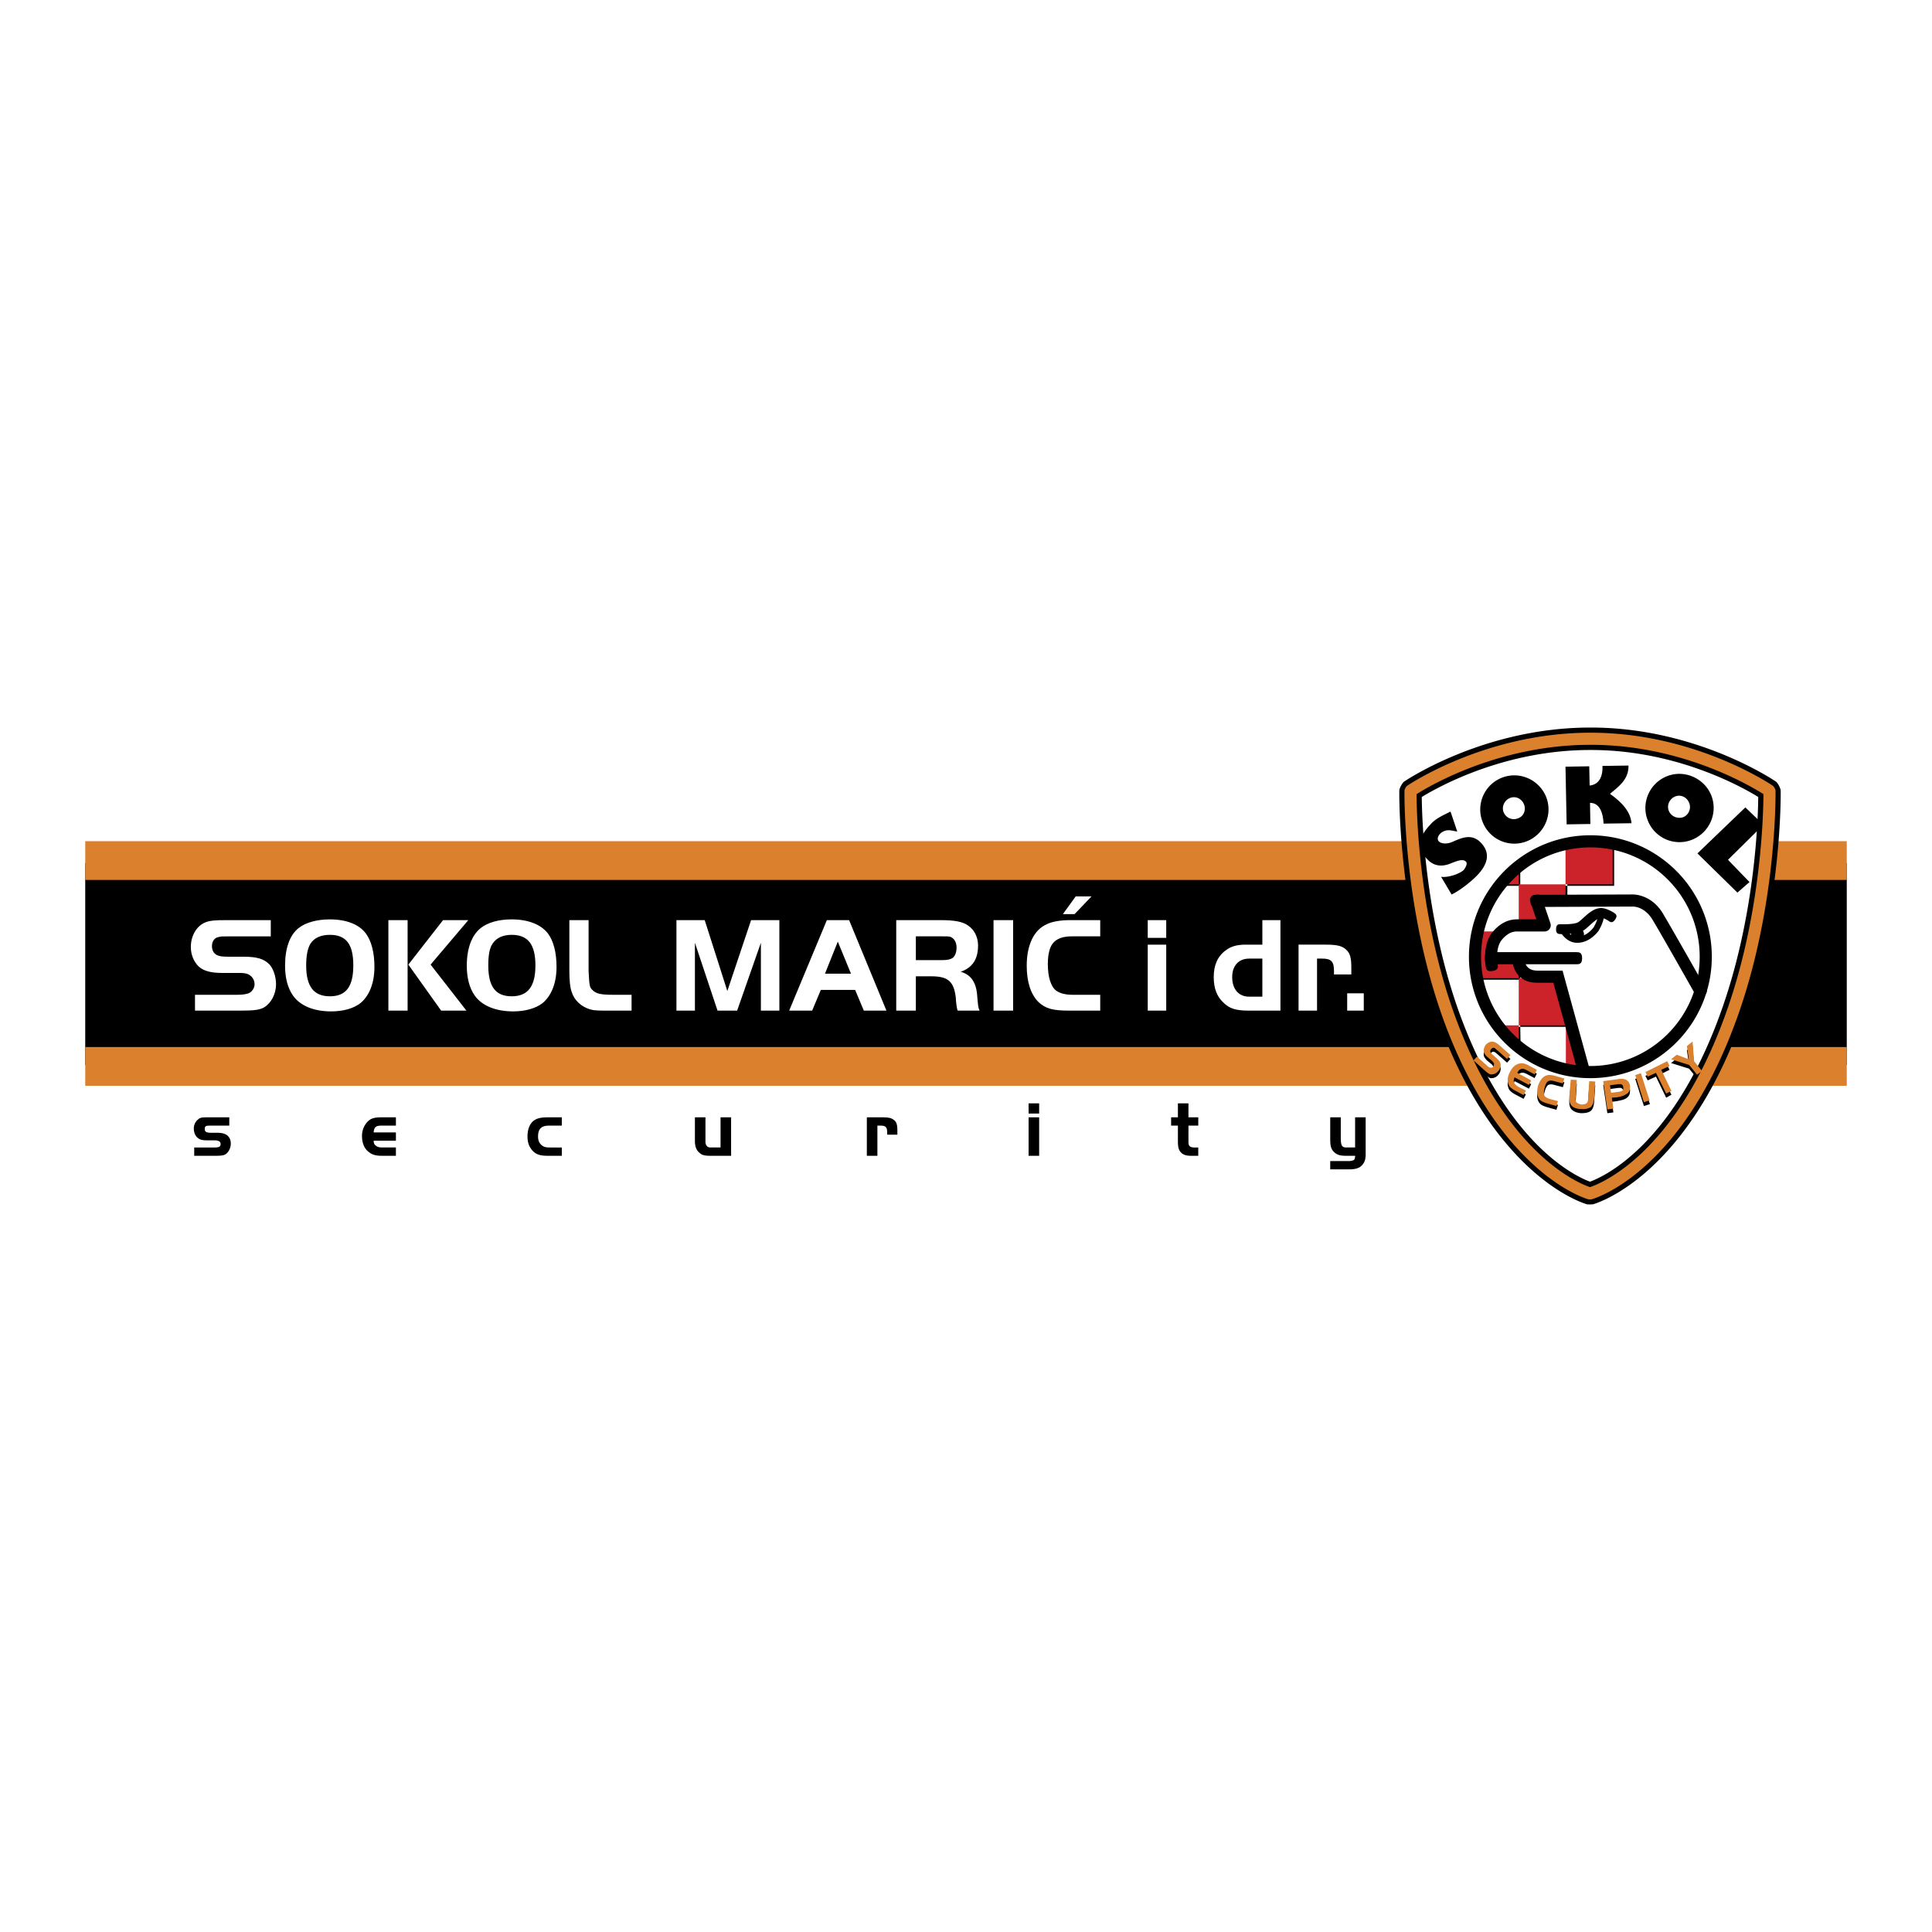
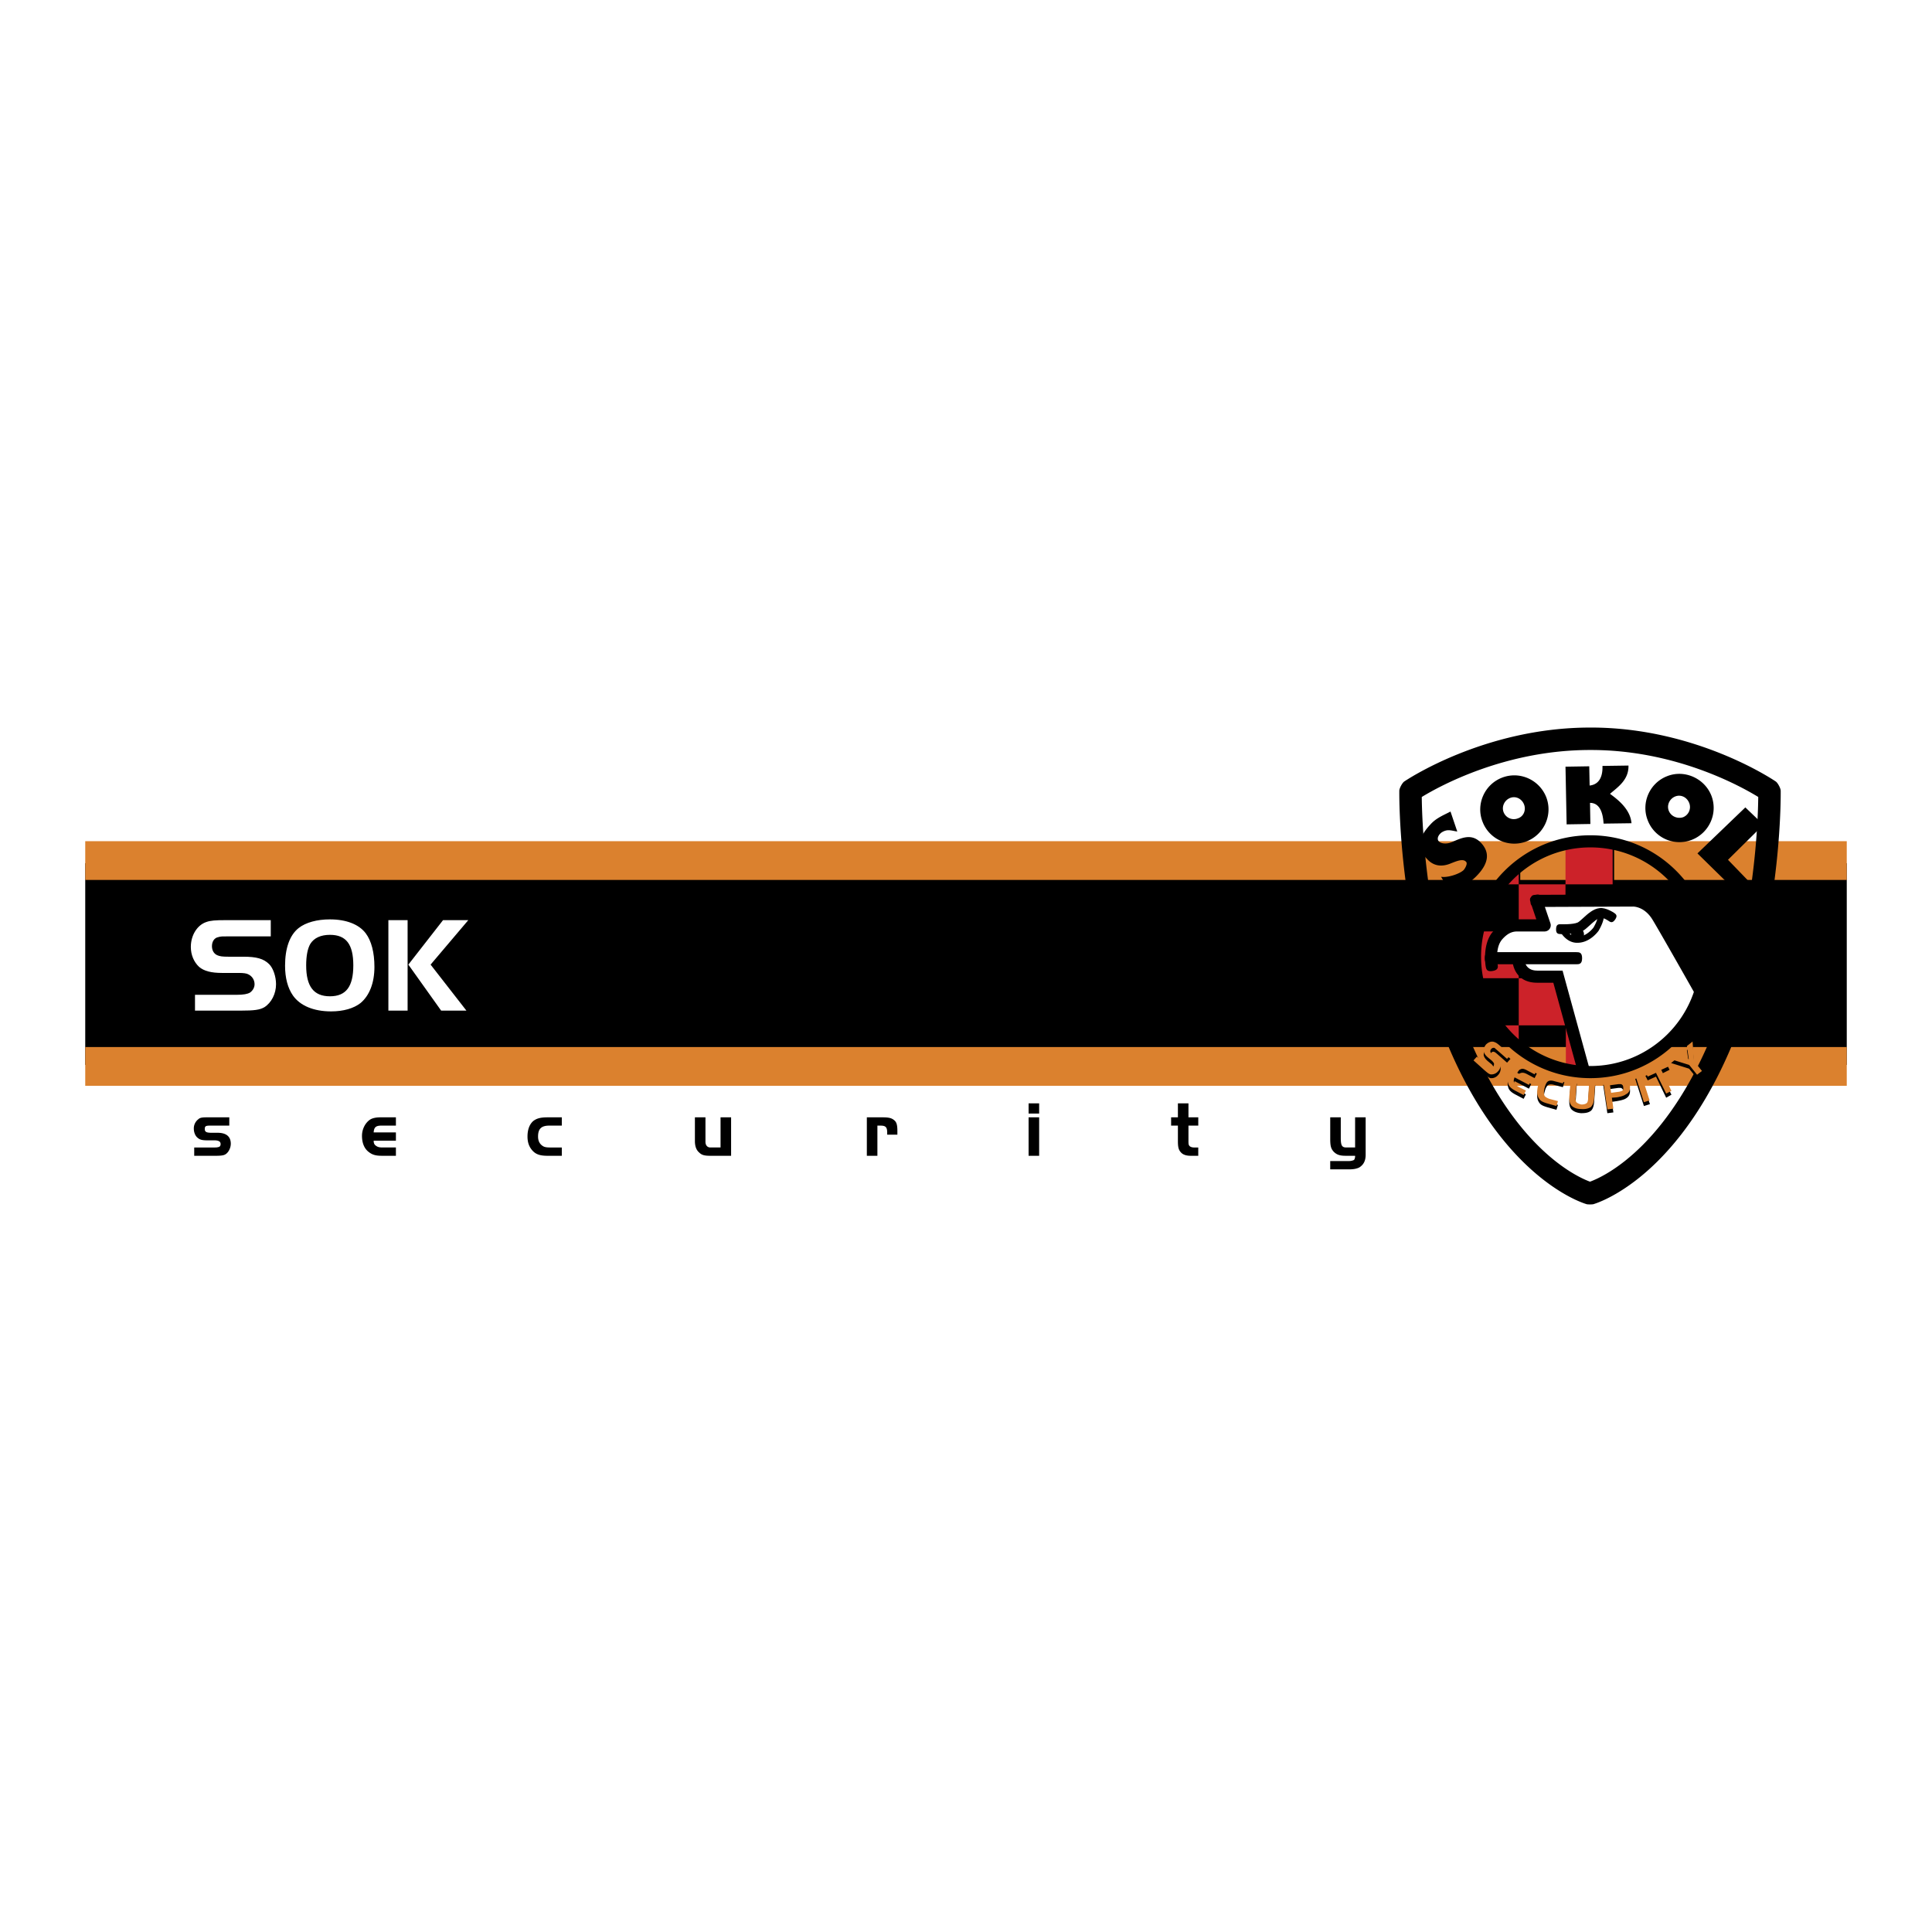
<svg xmlns="http://www.w3.org/2000/svg" width="2500" height="2500" viewBox="0 0 192.756 192.756">
-   <path fill-rule="evenodd" clip-rule="evenodd" fill="#fff" d="M0 0h192.756v192.756H0V0z" />
  <path fill-rule="evenodd" clip-rule="evenodd" d="M8.504 86.122h175.748v20.126H8.504V86.122z" />
  <path fill="#db812e" d="M184.252 87.792H8.504v-3.867h175.748v3.867z" />
  <path d="M19.451 100.83h4.552c1.354 0 1.918-.074 2.37-.338.715-.451 1.167-1.355 1.167-2.295 0-.791-.301-1.617-.677-1.994-.564-.564-1.279-.752-2.596-.752H22.8c-.639 0-.865-.038-1.128-.15-.338-.15-.526-.489-.526-.903 0-.451.226-.828.639-.903.264-.075.339-.075 1.204-.075h4.025v-1.617h-4.477c-1.053 0-1.542.037-1.956.188-.903.301-1.542 1.317-1.542 2.483 0 .79.301 1.504.827 1.994.489.414 1.204.602 2.295.602h1.655c.452 0 .79.037.979.15.376.188.602.564.602.979 0 .338-.188.639-.451.828-.264.15-.64.225-1.354.225h-4.138v1.578h-.003zM32.917 91.727c-1.279 0-2.407.301-3.122.865-.903.715-1.354 2.032-1.354 3.762 0 1.205.264 2.221.79 2.973.715 1.016 2.069 1.58 3.8 1.58 1.241 0 2.257-.301 2.934-.828.903-.752 1.392-2.031 1.392-3.611 0-1.43-.301-2.596-.865-3.348-.678-.904-1.957-1.393-3.575-1.393zm0 1.542c1.618 0 2.333.94 2.333 3.047 0 2.105-.715 3.084-2.333 3.084-1.617 0-2.37-.979-2.37-3.084 0-.979.151-1.693.414-2.145.376-.601 1.054-.902 1.956-.902zM40.667 91.802h-1.918v9.028h1.918v-9.028zm.075 4.438l3.272 4.59h2.521l-3.574-4.59 3.762-4.438h-2.52l-3.461 4.438z" fill-rule="evenodd" clip-rule="evenodd" fill="#fff" />
-   <path d="M51.049 91.727c-1.279 0-2.37.301-3.085.865-.902.715-1.392 2.032-1.392 3.762 0 1.205.263 2.221.79 2.973.715 1.016 2.106 1.58 3.837 1.58 1.204 0 2.257-.301 2.934-.828.903-.752 1.392-2.031 1.392-3.611 0-1.43-.301-2.596-.865-3.348-.714-.904-1.993-1.393-3.611-1.393zm0 1.542c1.617 0 2.37.94 2.37 3.047 0 2.105-.752 3.084-2.37 3.084s-2.333-.979-2.333-3.084c0-.979.113-1.693.414-2.145.377-.601 1.054-.902 1.919-.902zM56.805 91.802v5.079c0 .939.075 1.654.226 2.068.263.865.978 1.506 1.881 1.768.452.113.752.113 2.031.113h2.069v-1.58h-1.843c-1.242 0-1.655-.113-1.994-.414-.338-.301-.376-.375-.451-1.955v-5.079h-1.919zM70.309 91.802h-2.821v9.028h1.844v-6.771l2.256 6.771h1.956l2.37-6.771v6.771h1.843v-9.028h-2.821l-2.37 7.073-2.257-7.073zM78.735 100.83h2.294l.865-2.068h3.424l.865 2.068h2.257l-3.725-9.028h-2.219l-3.761 9.028zm4.853-6.884l1.316 3.198h-2.596l1.28-3.198zM91.375 97.406h1.542c1.692 0 2.257.527 2.445 2.145 0 .189.038.564.075.791.038.225.038.301.113.488h2.182c-.15-.338-.15-.527-.227-1.354-.074-1.43-.601-2.221-1.655-2.521 1.167-.413 1.731-1.241 1.731-2.633 0-.828-.377-1.58-1.016-1.994-.526-.376-1.354-.526-2.708-.526h-4.439v9.028h1.956v-3.424h.001zm0-1.616v-2.37h2.67c.339 0 .603 0 .752.038.414.15.64.564.64 1.091 0 .451-.15.827-.376 1.016-.226.15-.526.226-1.016.226h-2.67v-.001zM99.125 100.83h1.955v-9.028h-1.955v9.028zM109.77 99.25h-2.746c-.752 0-1.279-.15-1.654-.414-.527-.414-.828-1.354-.828-2.67 0-.941.188-1.656.488-2.032.377-.489 1.016-.715 1.92-.715h2.82v-1.617h-3.047c-.902 0-1.805.15-2.295.414-1.279.564-1.992 2.069-1.992 4.138 0 1.617.412 2.859 1.164 3.611.715.678 1.469.865 3.049.865h3.121v-1.58zM108.904 89.432h-1.58l-1.279 1.768h1.166l1.693-1.768zM114.51 94.248v6.583h1.844v-6.583h-1.844zm0-.678h1.844v-1.768h-1.844v1.768zM125.945 94.248h-1.693c-.865 0-1.467.188-1.955.564-.828.602-1.203 1.505-1.203 2.671 0 1.092.301 1.918.939 2.52.639.641 1.279.828 2.596.828h3.121v-9.028h-1.805v2.445zm0 5.19h-1.316c-1.053 0-1.693-.752-1.693-1.955 0-1.129.641-1.843 1.693-1.843h1.316v3.798zM129.557 94.248v6.583h1.844V95.64h.525c.904 0 1.166.301 1.166 1.242v.338h1.73v-.64c0-1.016-.111-1.468-.525-1.844-.414-.376-.941-.489-2.031-.489h-2.709v.001zM136.064 99.1h-1.656v1.73h1.656V99.1z" fill-rule="evenodd" clip-rule="evenodd" fill="#fff" />
  <path fill="#db812e" d="M184.252 108.332H8.504v-3.869h175.748v3.869z" />
-   <path d="M158.635 119.074s-8.426-2.256-13.994-17.379c-4.1-11.21-3.912-22.796-3.912-22.796s7.6-5.191 17.906-5.191c10.307-.038 17.906 5.191 17.906 5.191s.188 11.586-3.912 22.759c-5.531 15.16-13.994 17.416-13.994 17.416z" fill-rule="evenodd" clip-rule="evenodd" fill="#fff" />
  <path d="M158.328 120.15c-.025-.008-8.969-2.408-14.736-18.07v-.004c-4.174-11.411-3.982-23.156-3.982-23.19.004-.24.293-.779.49-.914.023-.015 7.881-5.383 18.535-5.383 10.654-.039 18.512 5.368 18.535 5.383.197.134.486.674.49.914 0 .034.191 11.784-3.982 23.157l-.002-.002c-5.729 15.703-14.709 18.102-14.734 18.109a2.864 2.864 0 0 1-.614 0zm-12.64-18.839h.002c4.75 12.902 11.449 16.031 12.945 16.586 1.504-.555 8.229-3.688 12.945-16.619v-.004c3.484-9.499 3.814-19.282 3.84-21.761-1.791-1.1-8.326-4.716-16.785-4.686-8.459 0-14.996 3.595-16.785 4.688.025 2.482.355 12.269 3.838 21.796z" />
  <path d="M147.012 106.172l1.09.979c.301.264.451.375.602.414a.856.856 0 0 0 .752-.301.933.933 0 0 0 .264-.604c0-.262-.111-.451-.451-.715l-.338-.301c-.15-.15-.188-.188-.227-.301-.037-.074 0-.225.076-.301a.243.243 0 0 1 .338-.074c.076.037.076.037.301.225l.941.828.338-.377-1.053-.939c-.264-.227-.377-.301-.49-.338-.301-.113-.639-.039-.902.225-.15.188-.225.451-.225.678.037.188.15.375.412.602l.414.338c.076.113.15.189.189.264.037.113 0 .227-.076.338a.4.4 0 0 1-.264.113c-.111-.037-.225-.113-.375-.264l-.979-.865-.337.376zM153.33 107.113l-.902-.453c-.338-.188-.527-.225-.789-.188-.414.113-.754.377-.979.828-.227.414-.301.828-.188 1.166.074.301.301.527.826.789l.715.377.227-.451-.678-.34c-.527-.301-.639-.525-.451-.977l1.43.752.225-.451-1.391-.752c.15-.227.188-.301.301-.34.188-.074.375-.074.715.113l.715.377.224-.45zM155.438 110.234l-.865-.225c-.188-.076-.338-.152-.451-.264-.113-.189-.113-.49 0-.865.074-.301.188-.49.301-.602.15-.113.377-.113.639-.039l.865.227.15-.49-.939-.262c-.264-.076-.527-.076-.715-.076-.451.076-.791.49-.979 1.092-.113.488-.113.902.076 1.203.15.264.338.377.826.527l.941.264.151-.49zM157.318 108.129l-.602-.039-.15 1.73c0 .414.037.641.225.865.189.188.49.34.941.377.414 0 .715-.037.979-.227.188-.15.301-.451.338-.902l.113-1.654-.604-.039-.111 1.693c0 .188-.039.338-.076.414-.074.15-.301.225-.602.225-.188 0-.338-.074-.451-.188s-.15-.264-.113-.527l.113-1.728zM164.014 110.348l.601-.188-.902-2.709-.565.188.866 2.709zM165.217 107.414l1.017 2.106.526-.301-1.016-2.069.828-.414-.226-.451-2.182 1.053.227.451.826-.375zM168.527 106.623l.791.979.489-.377-.789-.94-.151-1.957-.564.451.187 1.28-1.203-.452-.564.452 1.804.564zM162.209 109.596c.338-.189.451-.49.412-.902a.79.79 0 0 0-.412-.604c-.189-.074-.451-.074-.865-.037l-1.393.188.414 2.822.602-.076-.15-1.053.488-.076c.715-.112.904-.262.904-.262zm-1.467-.19l-.113-.752.828-.113h.262c.113.039.227.152.227.301.037.152 0 .264-.076.34-.037.074-.15.074-.301.113l-.827.111zM151.676 88.379h4.701v4.702h-4.701v-4.702zM151.676 86.31v2.069h-2.107c.601-.79 1.316-1.467 2.107-2.069zM161.043 84.204v4.175h-4.666v-4.213a11.35 11.35 0 0 1 2.295-.226c.791 0 1.617.075 2.371.264zM151.676 97.746h4.701v4.701h-4.701v-4.701zM161.043 97.746h4.701v4.701h-4.701v-4.701z" fill-rule="evenodd" clip-rule="evenodd" />
  <path d="M147.424 93.081h4.252v4.665h-4.289a11.621 11.621 0 0 1-.225-2.295c0-.827.074-1.618.262-2.37zM156.377 93.081h4.666v4.665h-4.666v-4.665zM149.531 102.447h2.145l.037 2.145a10.698 10.698 0 0 1-2.182-2.145zM156.377 102.447h4.666l.037 4.289c-.791.15-1.58.225-2.408.225-.789 0-1.541-.074-2.295-.225v-4.289z" fill-rule="evenodd" clip-rule="evenodd" />
  <path fill-rule="evenodd" clip-rule="evenodd" fill="#cc2229" d="M151.525 88.229h4.664v4.702h-4.664v-4.702zM151.525 86.423v1.806h-1.807a10.296 10.296 0 0 1 1.807-1.806zM160.893 84.166v4.063h-4.703v-4.025c.791-.188 1.617-.264 2.482-.264.752 0 1.506.075 2.221.226zM151.525 97.596h4.664l.038 4.701h-4.702v-4.701zM147.424 92.931h4.102v4.665h-4.176a13 13 0 0 1-.188-2.145c0-.866.113-1.73.262-2.52zM156.189 92.931h4.704v4.665h-4.704v-4.665zM149.418 102.297h2.107v2.182a12.742 12.742 0 0 1-2.107-2.182zM156.227 102.297h4.666v4.439c-.715.15-1.469.225-2.221.225-.826 0-1.654-.074-2.445-.262v-4.402z" />
  <path d="M154.008 97.445h-.639c-1.881 0-1.881-1.731-1.881-1.731v-.113h-2.709c-.037-.64.074-1.542.564-2.182.865-1.053 1.654-1.091 2.068-1.091h2.709l-.828-2.445h2.746l6.02-.038c1.691.038 2.857.639 3.535 1.843l4.062 7.223c-2.031 5.529-6.018 8.012-11.623 8.049l-2.596-9.516c.002.001-.149.001-1.428.001z" fill-rule="evenodd" clip-rule="evenodd" fill="#fff" />
  <path d="M146.557 95.451c0-3.345 1.357-6.374 3.549-8.566 2.193-2.192 5.221-3.549 8.566-3.549s6.375 1.356 8.566 3.549a12.076 12.076 0 0 1 3.549 8.566 12.07 12.07 0 0 1-3.549 8.567c-2.191 2.193-5.221 3.549-8.566 3.549s-6.373-1.355-8.566-3.549a12.079 12.079 0 0 1-3.549-8.567zm4.404-7.712a10.867 10.867 0 0 0-3.195 7.712c0 3.012 1.221 5.739 3.195 7.713 1.973 1.973 4.699 3.193 7.711 3.193s5.738-1.221 7.713-3.193a10.878 10.878 0 0 0 3.193-7.713c0-3.012-1.221-5.738-3.193-7.712-1.975-1.974-4.701-3.194-7.713-3.194s-5.738 1.22-7.711 3.194z" />
  <path d="M170.143 98.539c.15.262.299.525-.225.822s-.674.035-.822-.227c-.01-.016-3.146-5.57-4.17-7.287l-.006-.007c-.834-1.449-2.012-1.391-2.016-1.391h-.016l-8.756.035.559 1.65a.616.616 0 0 1-.57.798h-2.709c-.158 0-.387.007-.643.108h-.002c-.275.108-.598.325-.951.75l.002.001c-.664.844-.408 2.38-.406 2.385.051.297.102.596-.494.697-.594.102-.645-.197-.695-.494-.002-.007-.346-2.072.646-3.334l.01-.01c.508-.619 1.008-.945 1.447-1.119h-.002a2.809 2.809 0 0 1 1.088-.193h1.867l-.461-1.364c-.066-.074-.113-.19-.125-.373-.055-.173-.084-.342.062-.487.09-.189.262-.216.445-.22.172-.045.295-.04.385-.003l9.281-.036c.004 0 1.902-.091 3.1 1.995l-.002.001c1.089 1.829 4.171 7.287 4.179 7.303zm-7.276-9.297h.016-.016z" />
  <path d="M150.883 95.714c0-.302 0-.604.605-.604.604 0 .604.302.604.604 0 .003 0 1.125 1.277 1.125h2.529l.121.447 2.521 9.178c.08.291.16.584-.424.742-.582.158-.662-.135-.742-.426l-2.398-8.732h-1.607c-2.486.001-2.486-2.327-2.486-2.334z" />
  <path d="M157.242 94.997c.303 0 .605 0 .605.604s-.303.604-.605.604h-8.5c-.303 0-.605 0-.605-.604s.303-.604.605-.604h8.5zM161.018 91.062c.203.139.402.278.125.68-.275.401-.477.262-.678.123-.002-.001-.504-.339-.729-.298l-.039.006c-.303.031-.725.416-1.088.747-.277.254-.529.484-.785.603v-.001c-.674.312-2.1.273-2.104.272-.244-.009-.488-.019-.471-.508.016-.489.262-.48.506-.471.002 0 1.199.036 1.656-.178l.002-.002c.111-.051.312-.235.535-.438.471-.431 1.02-.932 1.654-.996.599-.08 1.414.46 1.416.461z" />
  <path d="M155.619 92.877c-.068-.135-.137-.27.135-.405.27-.135.338 0 .404.136.002.002.439.878 1.225.848h.01c.43 0 .801-.195 1.078-.407.266-.204.445-.418.51-.504.012-.019.023-.042.039-.069.121-.217.412-.741.441-1.327.008-.151.016-.302.318-.288.301.015.293.165.287.316-.037.722-.379 1.336-.521 1.591l-.039.07a.598.598 0 0 1-.029.047 3.476 3.476 0 0 1-.641.643c-.359.275-.85.529-1.432.533-1.172.044-1.785-1.181-1.785-1.184z" />
  <path d="M156.754 93.231c0-.376.264-.64.639-.64.377 0 .641.263.641.64s-.264.639-.641.639a.611.611 0 0 1-.639-.639z" fill-rule="evenodd" clip-rule="evenodd" />
  <path d="M147.012 105.795l1.09.979c.301.264.451.377.602.414a.85.85 0 0 0 .752-.301.927.927 0 0 0 .264-.602c0-.264-.111-.451-.451-.752l-.338-.301c-.15-.113-.188-.189-.227-.264a.292.292 0 0 1 .076-.301c.074-.113.225-.15.338-.113.076.074.076.074.301.264l.941.826.338-.375-1.053-.941c-.264-.225-.377-.301-.49-.338-.301-.15-.639-.037-.902.227a1.02 1.02 0 0 0-.225.639c.037.227.15.414.412.639l.414.34c.076.074.15.188.189.225a.44.44 0 0 1-.076.377c-.074.074-.188.113-.264.074-.111 0-.225-.074-.375-.225l-.979-.865-.337.374zM153.33 106.736l-.902-.488c-.338-.15-.527-.189-.789-.15-.414.074-.754.375-.979.826-.227.414-.301.828-.188 1.166.074.301.301.527.826.791l.715.375.227-.451-.678-.338c-.527-.301-.639-.527-.451-.979l1.43.752.225-.451-1.391-.752c.15-.227.188-.301.301-.338.188-.113.375-.076.715.111l.715.377.224-.451zM155.438 109.857l-.865-.225c-.188-.076-.338-.15-.451-.264-.113-.188-.113-.488 0-.902.074-.264.188-.49.301-.564.15-.113.377-.113.639-.037l.865.225.15-.488-.939-.264c-.264-.074-.527-.113-.715-.074-.451.074-.791.488-.979 1.09-.113.488-.113.902.076 1.203.15.264.338.377.826.527l.941.264.151-.491zM157.318 107.752l-.602-.037-.15 1.73c0 .412.037.639.225.865.189.188.49.338.941.338.414.037.715-.037.979-.188.188-.189.301-.451.338-.904l.113-1.654-.604-.037-.111 1.691c0 .189-.039.34-.076.414-.074.15-.301.227-.602.227a1.248 1.248 0 0 1-.451-.188c-.113-.113-.15-.264-.113-.527l.113-1.73zM164.014 109.971l.564-.188-.865-2.709-.565.19.866 2.707zM165.217 107.037l1.017 2.068.526-.263-1.016-2.106.828-.377-.226-.488-2.182 1.09.227.453.826-.377zM168.527 106.248l.791.977.489-.375-.789-.979-.151-1.957-.564.453.187 1.317-1.203-.452-.564.452 1.804.564zM162.209 109.182c.338-.15.451-.451.412-.865a.783.783 0 0 0-.412-.602c-.189-.076-.451-.113-.865-.039l-1.393.189.414 2.82.602-.074-.15-1.092.488-.037c.715-.113.904-.3.904-.3zm-1.467-.151l-.113-.752.828-.113h.262c.113.037.227.113.227.301.037.15 0 .264-.076.338-.037.037-.15.076-.301.113l-.827.113z" fill-rule="evenodd" clip-rule="evenodd" fill="#db812e" />
  <path d="M151.449 81.645a1.095 1.095 0 0 1-1.43-.602c-.225-.564.076-1.204.641-1.43s1.166.075 1.391.64c.226.565-.037 1.205-.602 1.392zm.865 2.295c1.73-.677 2.633-2.633 1.957-4.401-.678-1.73-2.633-2.633-4.402-1.956-1.768.677-2.633 2.671-1.955 4.401a3.39 3.39 0 0 0 4.4 1.956zM158.559 76.454l-2.369.038.113 5.755 2.369-.038-.037-2.106c.828 0 1.279.715 1.354 2.069l2.785-.038c-.113-1.43-1.43-2.407-2.145-2.934.789-.677 1.881-1.392 1.844-2.821l-2.596.038c.037.903-.227 1.843-1.279 1.956l-.039-1.919zM144.717 80.968c-.641.339-1.43.64-1.994 1.279-1.354 1.43-1.316 2.483-.338 3.461.676.752 1.541.79 2.406.414.49-.188 1.166-.489 1.467-.15.189.15-.037.602-.225.828-.377.376-1.58.79-2.258.677l1.055 1.768c.375-.188 1.203-.64 2.369-1.73 1.43-1.392 1.467-2.558.451-3.536-.865-.79-1.768-.414-2.709 0-.639.301-1.316.188-1.467-.15-.113-.301.15-.64.377-.79.564-.338.865-.188 1.541-.075l-.675-1.996zM169.355 85.144l3.989 3.912 1.203-1.054-2.145-2.219 3.537-3.498-1.806-1.73-4.778 4.589zM167.926 81.533c-.564.188-1.203-.075-1.43-.64-.225-.564.076-1.204.641-1.43s1.166.075 1.391.64a1.095 1.095 0 0 1-.602 1.43zm.865 2.257c1.73-.677 2.633-2.633 1.957-4.401-.678-1.73-2.672-2.633-4.402-1.956-1.768.677-2.633 2.671-1.955 4.401a3.389 3.389 0 0 0 4.4 1.956z" fill-rule="evenodd" clip-rule="evenodd" />
-   <path d="M158.469 119.656c-.023-.008-8.719-2.34-14.395-17.754v-.002c-4.139-11.317-3.949-22.974-3.949-23.008.002-.129.156-.421.264-.493.023-.016 7.75-5.295 18.246-5.295 10.494-.038 18.223 5.28 18.246 5.295.107.072.262.364.264.493 0 .034.189 11.693-3.949 22.973h-.002c-5.637 15.453-14.369 17.783-14.393 17.791a1.535 1.535 0 0 1-.332 0zm-13.262-18.168c5.012 13.609 12.252 16.555 13.428 16.953 1.182-.396 8.451-3.346 13.428-16.988v-.004c3.666-9.992 3.869-20.293 3.875-22.221-1.402-.892-8.281-4.949-17.303-4.916-9.021 0-15.9 4.032-17.303 4.917.006 1.931.209 12.235 3.875 22.259z" fill="#db812e" />
  <path d="M22.874 111.477h-2.257c-.451 0-.677.037-.827.188a1.143 1.143 0 0 0-.452.941c0 .375.15.752.414.939.226.188.489.227.978.227h.64c.263 0 .376.037.452.074.113.037.188.15.188.301 0 .188-.112.301-.263.301-.075.037-.226.037-.489.037h-1.881v.828h2.182c.451 0 .715-.037.865-.111.338-.152.602-.641.602-1.092 0-.715-.451-1.092-1.316-1.092h-.602c-.301 0-.452-.037-.527-.074-.113-.076-.15-.15-.15-.301 0-.301.113-.34.564-.34h1.881v-.826h-.002zM39.5 112.98h-2.219c.038-.527.226-.678.79-.678H39.5v-.826h-1.504c-.489 0-.865.074-1.128.264-.452.338-.752.939-.752 1.578 0 .715.226 1.279.677 1.619.338.264.677.375 1.279.375H39.5v-.828h-1.316c-.301 0-.489-.037-.64-.15-.188-.111-.263-.262-.263-.525H39.5v-.829zM56.052 111.477h-1.43c-.714 0-1.091.113-1.429.375-.376.34-.564.865-.564 1.543 0 .564.15 1.016.489 1.393.338.375.752.525 1.504.525h1.43v-.828h-1.128c-.414 0-.639-.037-.828-.188-.263-.188-.414-.488-.414-.902 0-.789.339-1.092 1.129-1.092h1.241v-.826zM71.889 114.484h-1.016c-.301 0-.489-.225-.489-.562v-2.445h-1.053v2.369c0 .527.15.902.414 1.129.263.264.526.338 1.128.338h2.069v-3.836h-1.053v3.007zM86.485 111.477v3.836h1.053v-3.01h.301c.527 0 .677.15.677.715v.189h1.016v-.377c0-.564-.075-.865-.301-1.053-.264-.227-.527-.301-1.204-.301h-1.542v.001zM102.623 111.477v3.836h1.053v-3.836h-1.053zm0-.377h1.053v-1.016h-1.053v1.016zM117.52 111.477h-.678v.826h.678v1.543c0 .639.074.902.338 1.166.188.189.488.301.941.301h.752v-.828h-.414c-.227 0-.414-.074-.488-.188-.076-.113-.076-.225-.076-.602v-1.393h.979v-.826h-.979v-1.393h-1.053v1.394zM135.199 114.484h-.865c-.451 0-.564-.188-.564-.977v-2.031h-1.053v2.145c0 .713.074.977.338 1.277.301.303.602.414 1.203.414h.941v.113c-.037.227-.076.301-.188.338a1.316 1.316 0 0 1-.414.076h-1.881v.828h1.881c.488 0 .789-.076 1.016-.189.414-.262.639-.639.639-1.277v-3.725h-1.053v3.008z" fill-rule="evenodd" clip-rule="evenodd" />
</svg>